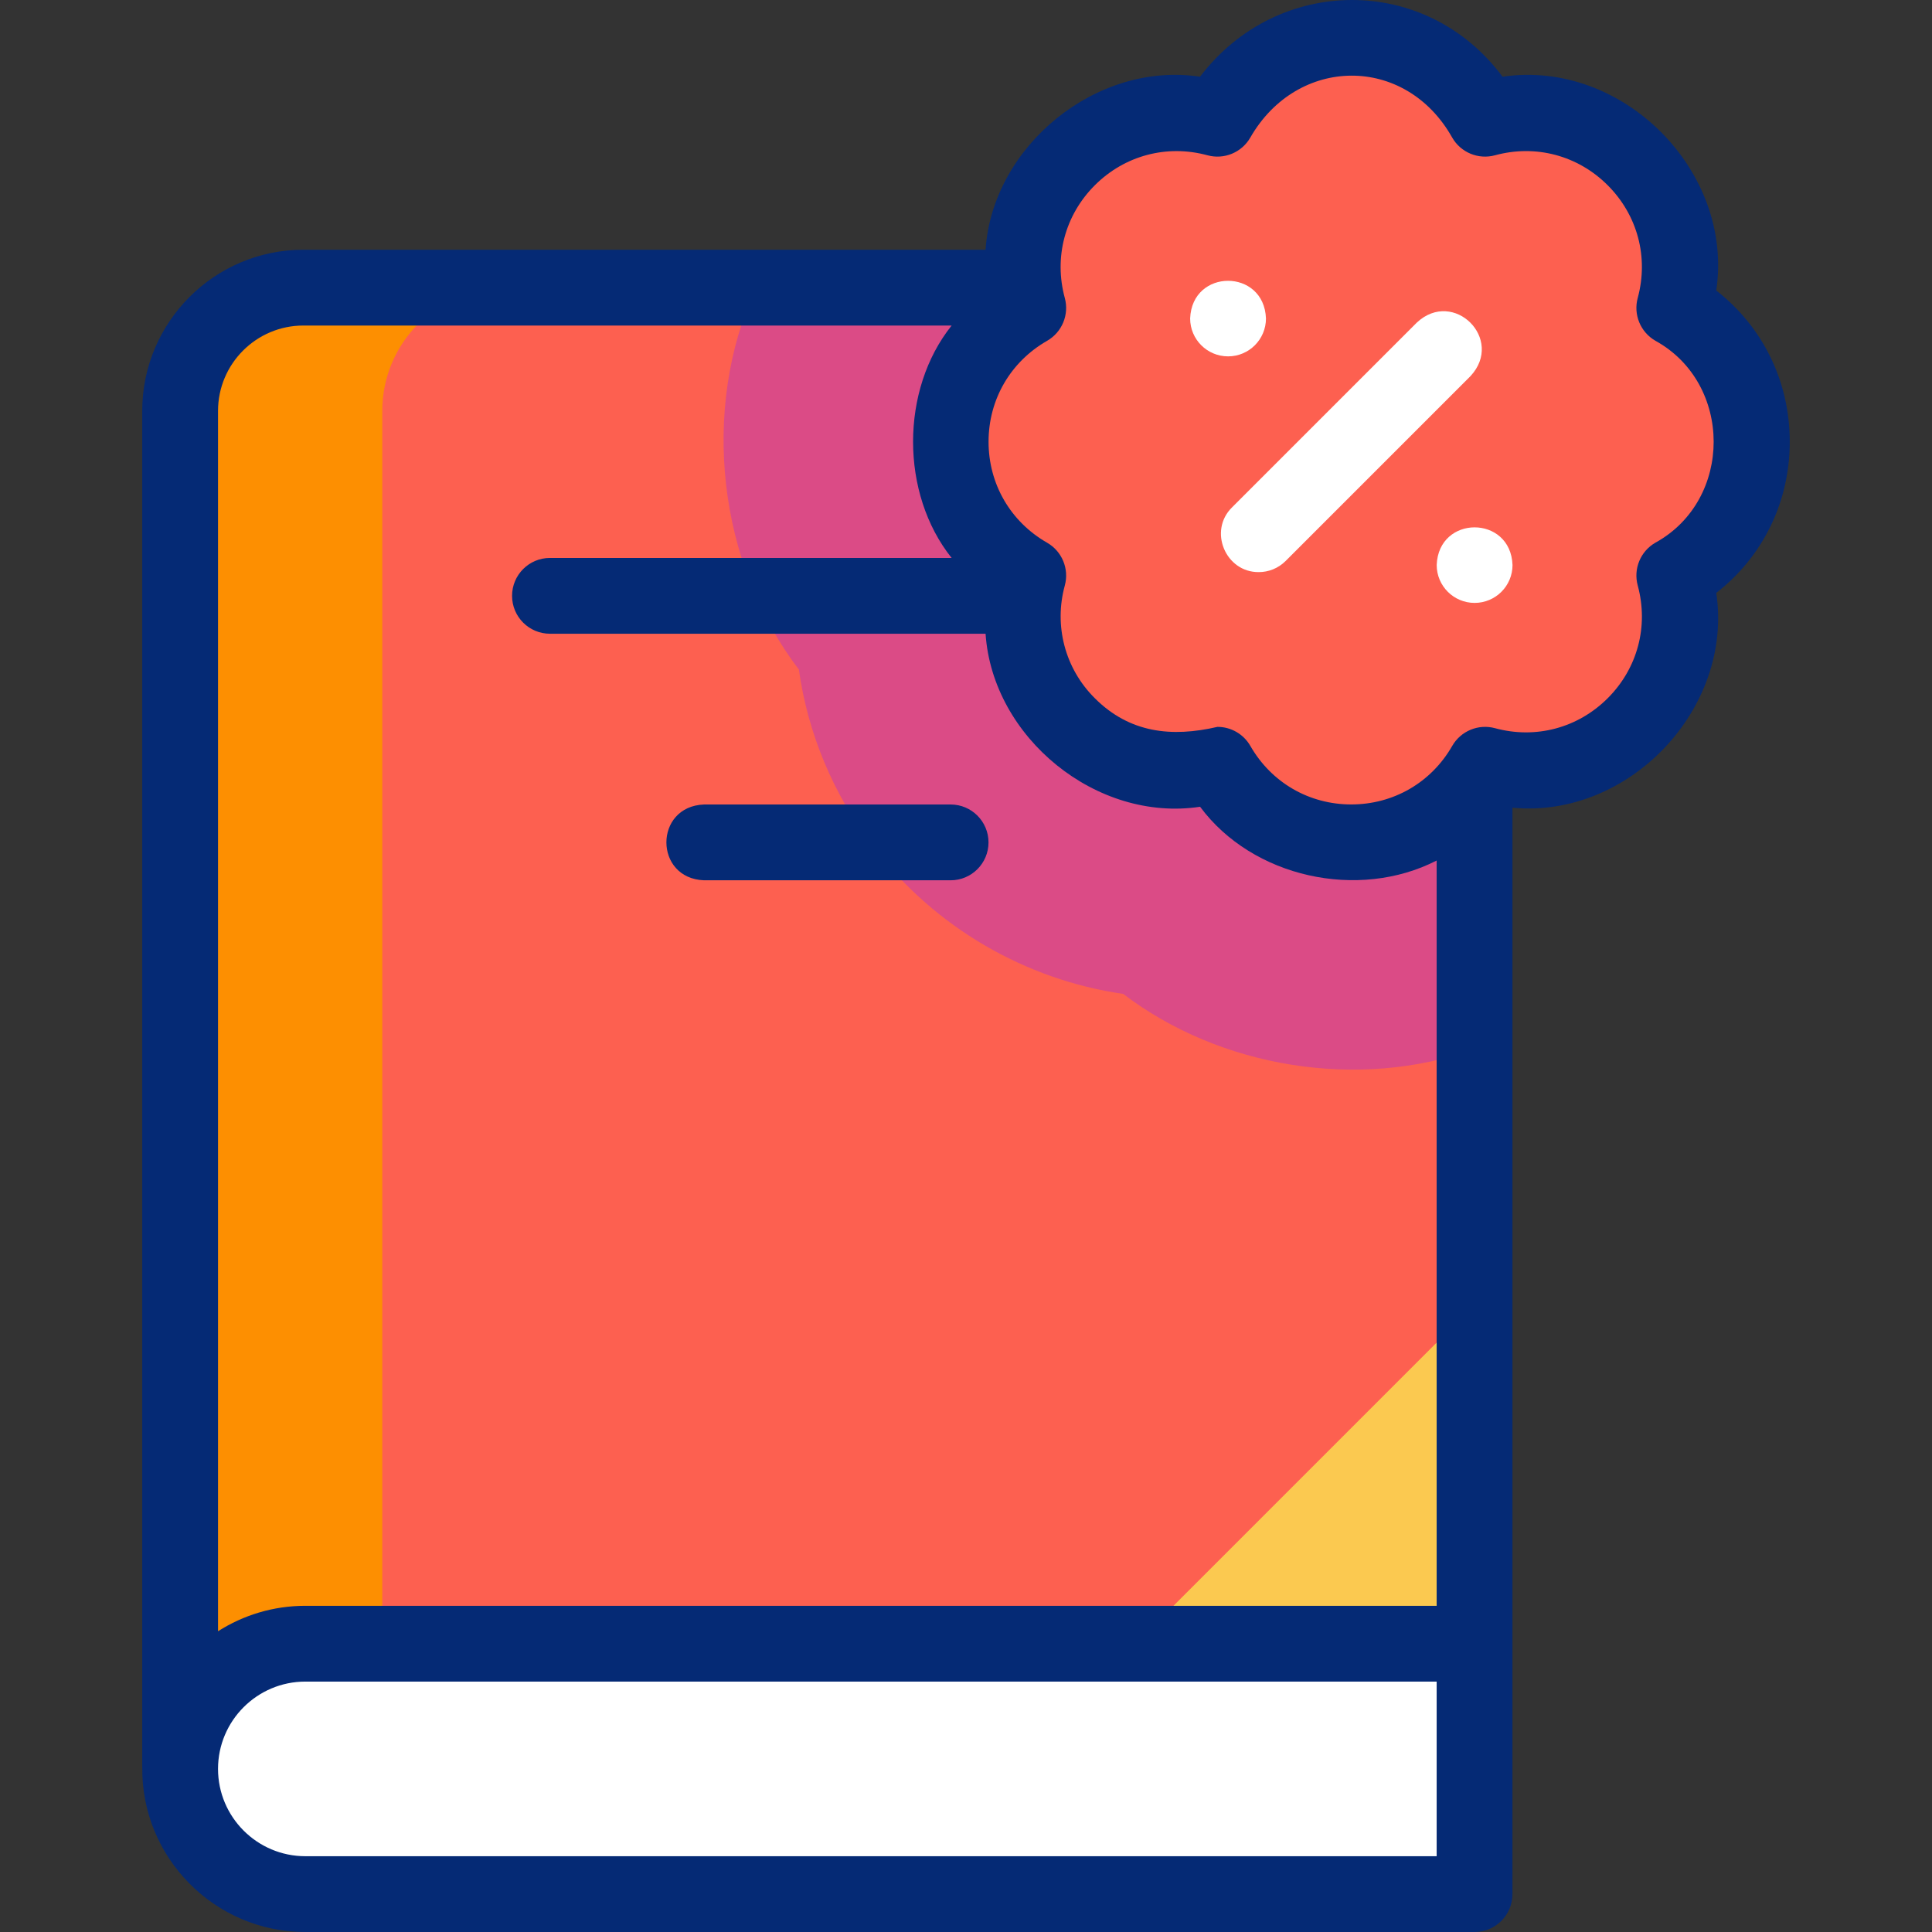
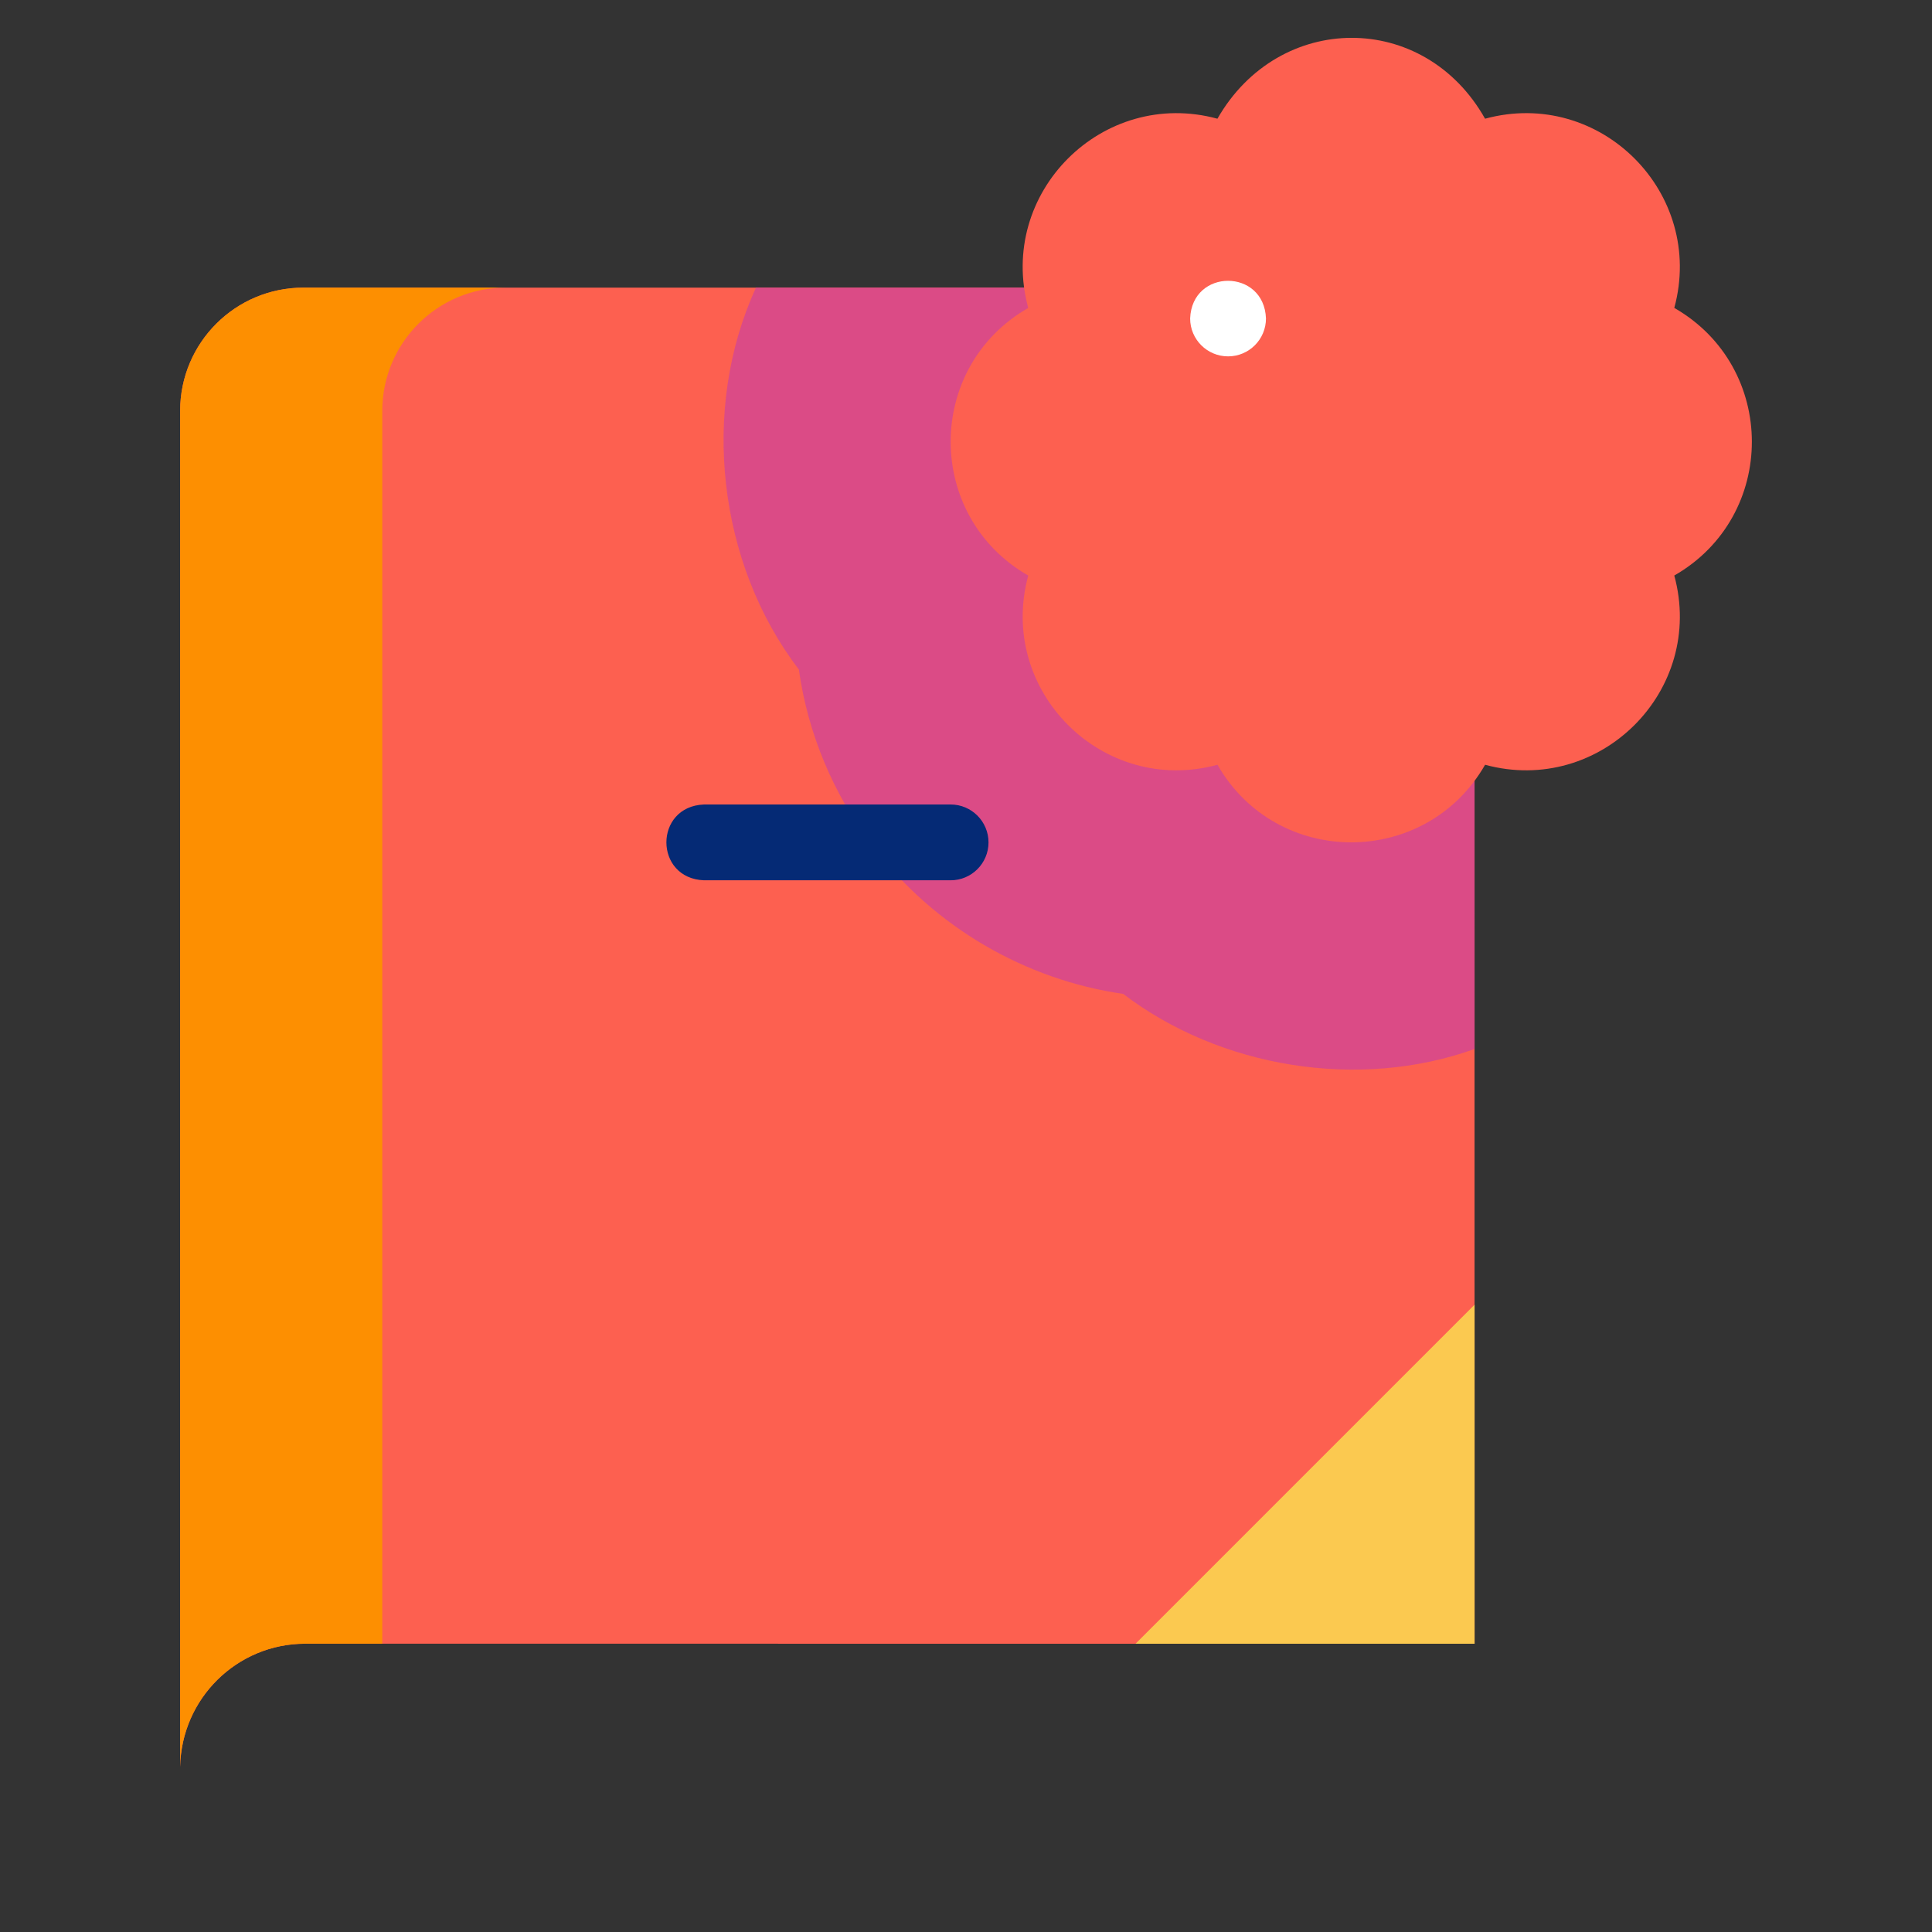
<svg xmlns="http://www.w3.org/2000/svg" width="161" height="161" viewBox="0 0 161 161" fill="none">
  <rect x="0" y="0" width="161" height="161" fill="#333333" stroke="none" />
  <g clip-path="url(#clip0_557_1212)">
    <path d="M25.444 136.975L122.882 136.979L122.876 33.795C122.879 28.37 118.483 23.97 113.058 23.97H25.284C19.61 23.97 15.011 28.57 15.011 34.243V147.248C15.108 141.565 19.729 136.973 25.444 136.975Z" fill="#FD6050" />
    <path d="M94.627 136.978L122.882 136.979L122.881 108.723L94.627 136.978Z" fill="#FBC950" />
    <path d="M42.129 23.97H25.284C19.611 23.97 15.011 28.571 15.011 34.243V147.248C15.108 141.565 19.73 136.973 25.445 136.975L31.856 136.975V34.243C31.856 28.571 36.456 23.97 42.129 23.97Z" fill="#FD8F01" />
-     <path d="M25.444 157.842H122.879V136.975H25.444C11.635 137.478 11.608 157.327 25.444 157.842Z" fill="white" />
    <path d="M122.876 33.795C122.88 28.37 118.483 23.97 113.058 23.97H63C58.329 34.109 59.834 46.993 66.572 55.791C67.317 61.103 69.424 66.196 72.803 70.618C77.889 77.27 85.444 81.649 93.6 82.825C101.671 88.981 113.218 90.885 122.88 87.418L122.876 33.795Z" fill="#DB4B86" />
    <path d="M139.524 47.961C142.133 57.554 133.327 66.333 123.758 63.73C118.824 72.339 106.402 72.362 101.456 63.73C91.863 66.339 83.084 57.533 85.687 47.964C77.079 43.03 77.055 30.608 85.687 25.662C83.078 16.069 91.884 7.29 101.453 9.893C106.568 0.953 118.67 0.862 123.755 9.893C133.348 7.284 142.127 16.09 139.524 25.659C148.132 30.593 148.156 43.015 139.524 47.961Z" fill="#FD6050" />
    <path d="M79.218 73.358H58.671C54.492 73.205 54.483 67.198 58.671 67.041H79.218C80.961 67.041 82.376 68.456 82.376 70.2C82.376 71.943 80.961 73.358 79.218 73.358Z" fill="#052A75" />
-     <path d="M104.9 47.675C102.14 47.704 100.672 44.248 102.667 42.284L118.077 26.874C121.139 24.027 125.395 28.267 122.543 31.34L107.134 46.75C106.517 47.366 105.709 47.675 104.9 47.675Z" fill="white" />
    <path d="M102.339 29.697C100.595 29.697 99.179 28.283 99.179 26.539C99.333 22.353 105.343 22.356 105.497 26.539C105.497 28.282 104.083 29.697 102.339 29.697Z" fill="white" />
-     <path d="M122.885 50.242C121.141 50.242 119.725 48.829 119.725 47.084C119.879 42.899 125.889 42.902 126.043 47.084C126.043 48.829 124.629 50.242 122.885 50.242Z" fill="white" />
-     <path d="M149.147 36.816C149.148 31.789 146.895 27.223 143.022 24.211C144.503 14.232 135.194 4.914 125.212 6.393C118.815 -2.194 106.436 -2.068 100.002 6.394C91.389 5.083 82.709 12.152 82.129 20.812H25.284C17.878 20.812 11.852 26.837 11.852 34.243V147.248H11.857C11.753 154.796 17.898 161.006 25.444 161H122.879C124.622 161 126.037 159.586 126.037 157.842C126.032 143.604 126.04 82.649 126.037 67.309C135.733 68.234 144.462 59.06 143.023 49.409C146.894 46.399 149.147 41.837 149.147 36.816ZM25.284 27.128H79.304C75.017 32.486 75.02 41.137 79.303 46.495H45.83C44.086 46.495 42.672 47.909 42.672 49.653C42.672 51.397 44.086 52.811 45.83 52.811H82.131C82.712 61.475 91.39 68.539 100.007 67.229C104.377 73.126 113.188 75.059 119.721 71.711V133.817H25.444C22.769 133.817 20.274 134.597 18.169 135.937V34.243C18.169 30.32 21.36 27.128 25.284 27.128ZM119.721 154.684H25.444C21.432 154.684 18.169 151.42 18.169 147.408C18.169 143.396 21.432 140.133 25.444 140.133H119.721V154.684ZM137.954 45.221C136.707 45.936 136.1 47.403 136.477 48.79C137.4 52.184 136.466 55.695 133.979 58.182C131.49 60.67 127.979 61.605 124.587 60.683C123.202 60.306 121.733 60.913 121.018 62.16C119.268 65.214 116.122 67.037 112.603 67.037C109.088 67.037 105.946 65.214 104.196 62.16C103.623 61.161 102.567 60.572 101.456 60.572C97.631 61.462 94.13 61.082 91.235 58.185C88.734 55.703 87.82 52.123 88.734 48.793C89.111 47.406 88.504 45.94 87.257 45.225C84.203 43.474 82.379 40.328 82.38 36.808C82.38 33.294 84.203 30.152 87.257 28.402C88.504 27.687 89.111 26.221 88.734 24.834C87.811 21.44 88.745 17.929 91.232 15.442C93.721 12.954 97.232 12.019 100.624 12.94C102.01 13.317 103.478 12.711 104.193 11.463C108.104 4.644 117.115 4.527 121.015 11.463C121.73 12.711 123.196 13.317 124.584 12.94C127.978 12.018 131.488 12.951 133.975 15.438C136.464 17.927 137.399 21.438 136.477 24.83C136.1 26.217 136.707 27.684 137.954 28.399C144.415 31.963 144.429 41.655 137.954 45.221Z" fill="#052A75" />
  </g>
  <defs>
    <clipPath id="clip0_557_1212">
      <rect width="161" height="161" fill="white" />
    </clipPath>
  </defs>
</svg>